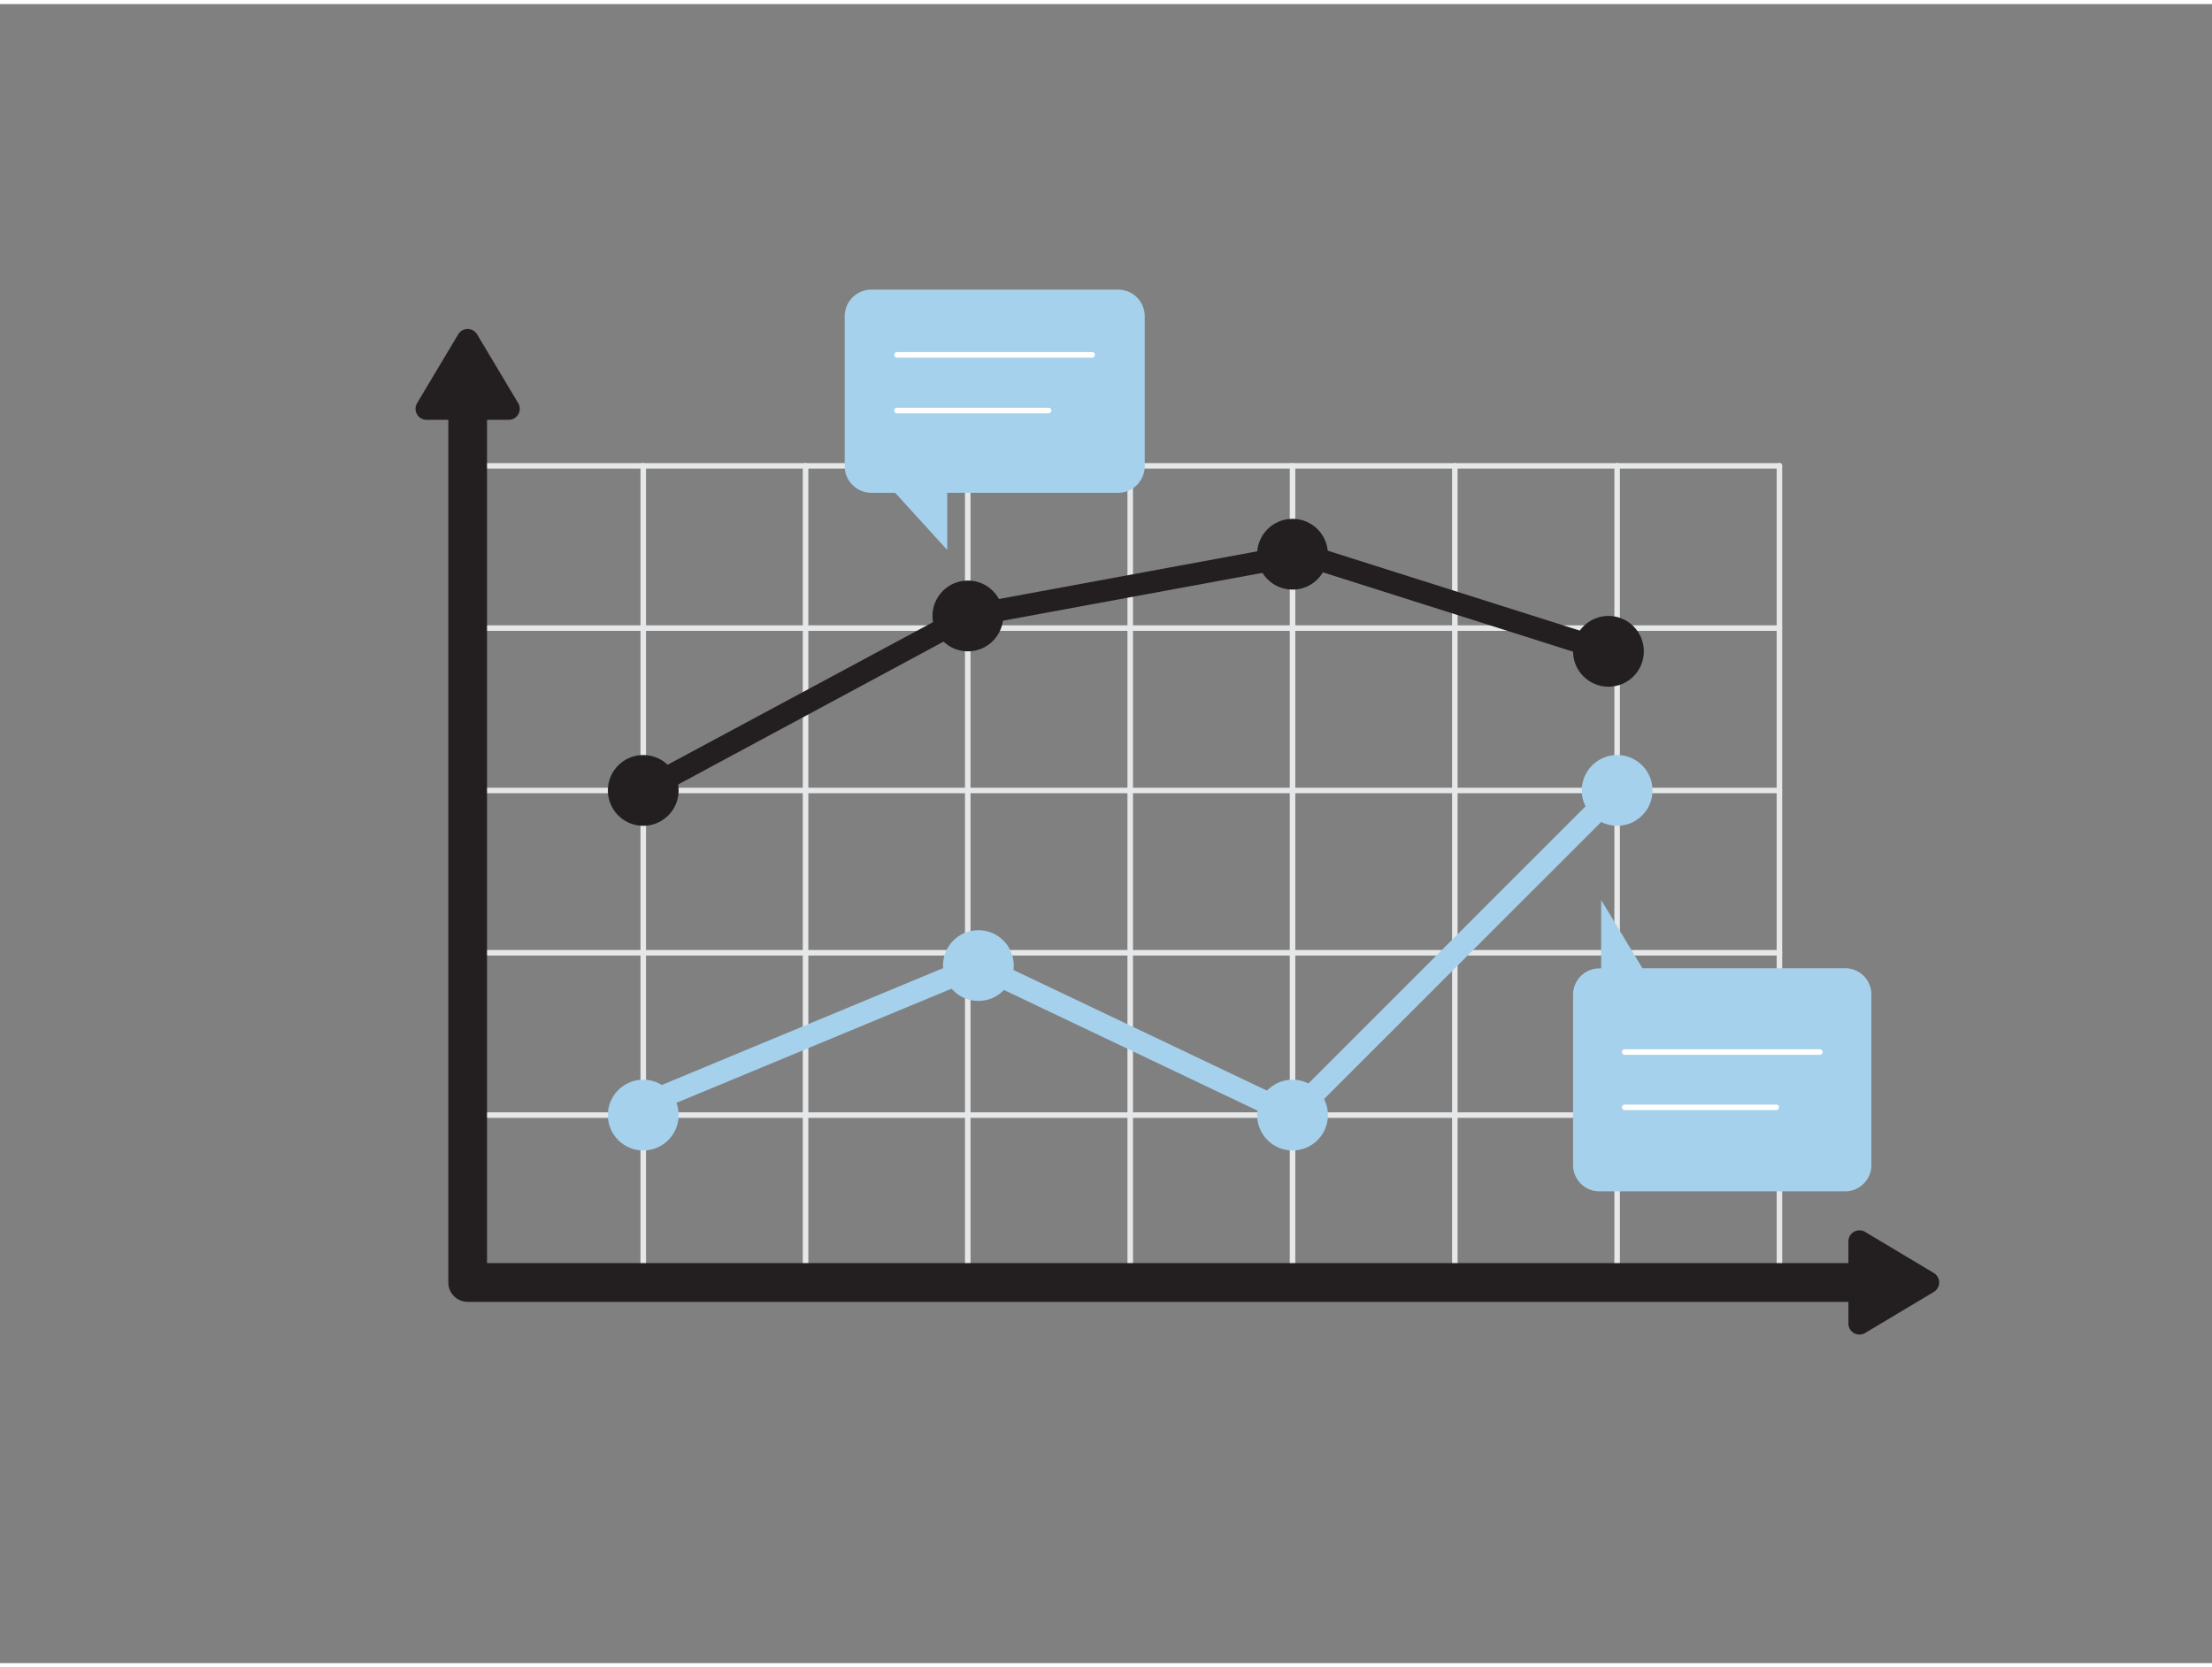
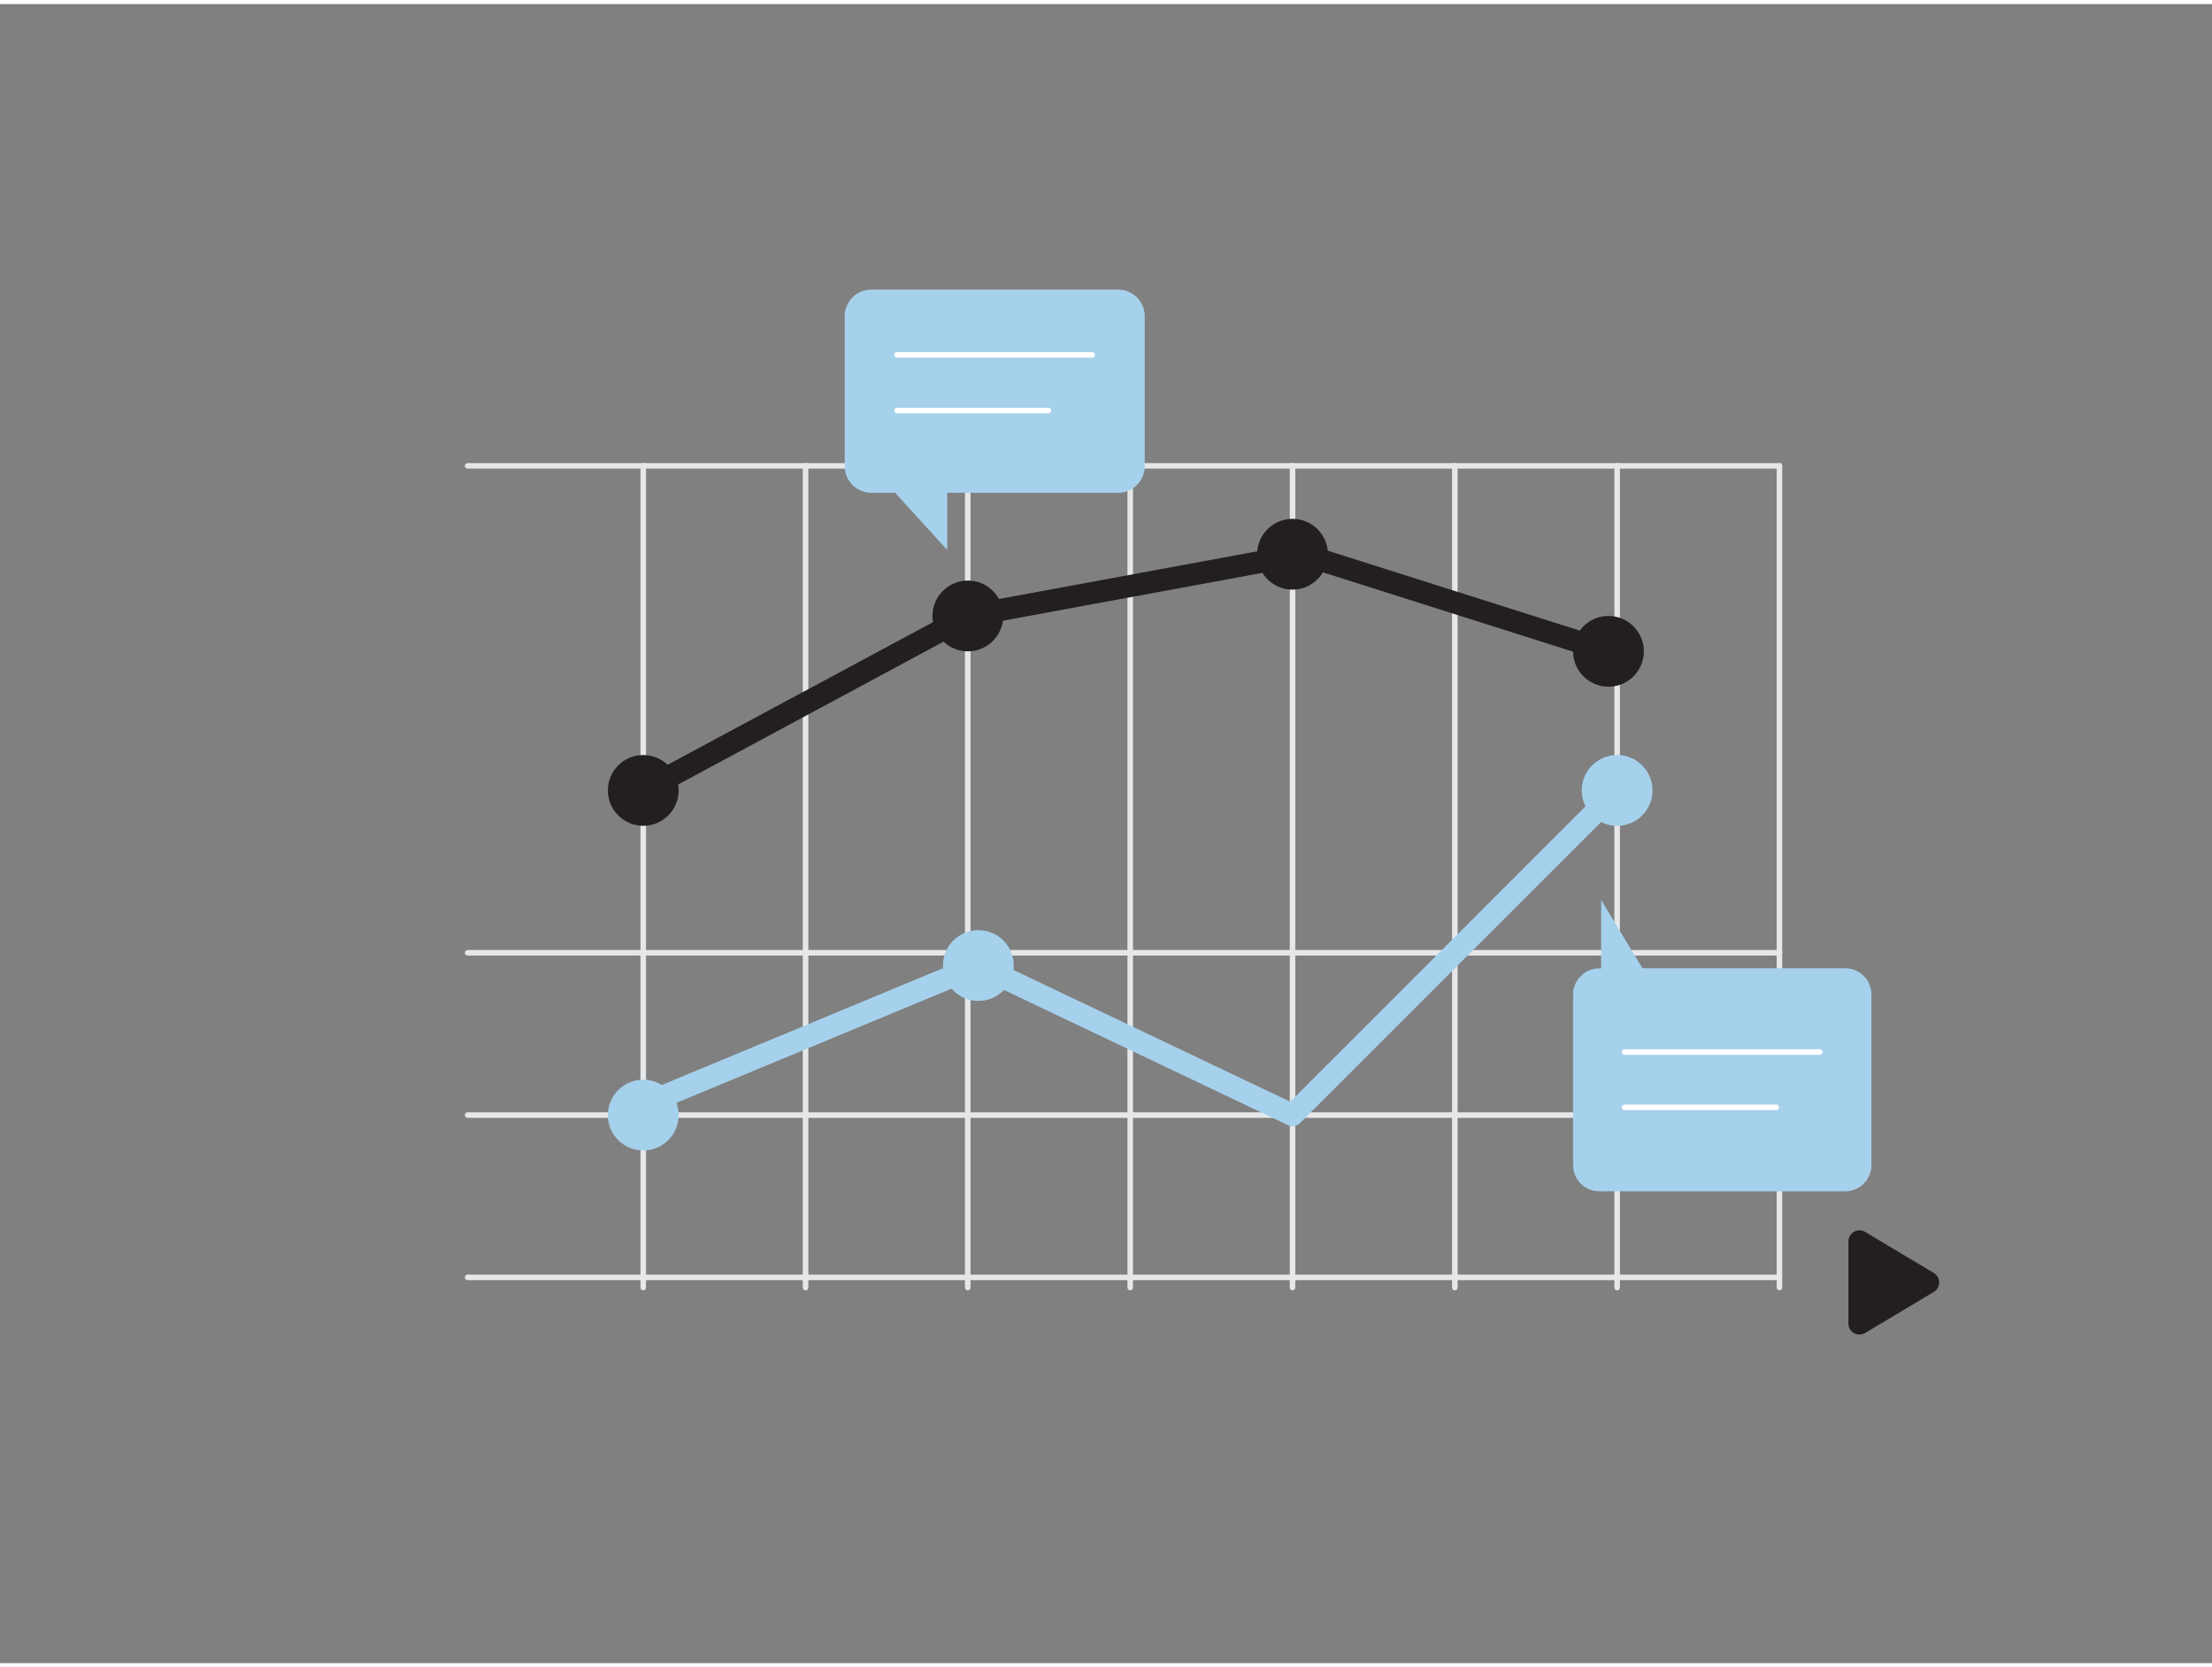
<svg xmlns="http://www.w3.org/2000/svg" viewBox="0 0 400 300" width="406" height="306" class="illustration styles_illustrationTablet__1DWOa">
  <rect x="0" y="0" width="400" height="300" fill="#808080" stroke="none" />
  <g id="_509_graphic_flatline" data-name="#509_graphic_flatline">
    <path d="M116.32,232.59a.5.5,0,0,1-.5-.5V83.49a.5.5,0,0,1,1,0v148.6A.5.5,0,0,1,116.32,232.59Z" fill="#e6e7e8" />
    <path d="M145.67,232.59a.51.51,0,0,1-.5-.5V83.49a.5.5,0,0,1,.5-.5.5.5,0,0,1,.5.5v148.6A.5.5,0,0,1,145.67,232.59Z" fill="#e6e7e8" />
    <path d="M175,232.59a.51.51,0,0,1-.5-.5V83.49a.5.5,0,0,1,.5-.5.5.5,0,0,1,.5.5v148.6A.5.5,0,0,1,175,232.59Z" fill="#e6e7e8" />
    <path d="M204.38,232.59a.5.5,0,0,1-.5-.5V83.49a.5.5,0,0,1,.5-.5.5.5,0,0,1,.5.5v148.6A.51.51,0,0,1,204.38,232.59Z" fill="#e6e7e8" />
    <path d="M233.73,232.59a.5.5,0,0,1-.5-.5V83.49a.5.5,0,0,1,.5-.5.5.5,0,0,1,.5.5v148.6A.51.51,0,0,1,233.73,232.59Z" fill="#e6e7e8" />
    <path d="M263.08,232.59a.5.5,0,0,1-.5-.5V83.49a.5.5,0,0,1,1,0v148.6A.5.5,0,0,1,263.08,232.59Z" fill="#e6e7e8" />
    <path d="M292.43,232.59a.51.51,0,0,1-.5-.5V83.49a.5.5,0,0,1,.5-.5.5.5,0,0,1,.5.5v148.6A.5.5,0,0,1,292.43,232.59Z" fill="#e6e7e8" />
    <path d="M321.78,232.59a.51.51,0,0,1-.5-.5V83.49a.5.5,0,0,1,.5-.5.5.5,0,0,1,.5.5v148.6A.5.5,0,0,1,321.78,232.59Z" fill="#e6e7e8" />
    <path d="M321.78,84H84.57a.5.5,0,0,1,0-1H321.78a.5.5,0,0,1,0,1Z" fill="#e6e7e8" />
-     <path d="M321.78,113.34H84.57a.5.5,0,0,1-.5-.5.5.5,0,0,1,.5-.5H321.78a.5.5,0,0,1,.5.5A.5.5,0,0,1,321.78,113.34Z" fill="#e6e7e8" />
-     <path d="M321.78,142.7H84.57a.5.5,0,0,1-.5-.5.5.5,0,0,1,.5-.5H321.78a.5.5,0,0,1,.5.5A.5.5,0,0,1,321.78,142.7Z" fill="#e6e7e8" />
    <path d="M321.78,172.05H84.57a.5.5,0,0,1-.5-.5.5.5,0,0,1,.5-.5H321.78a.5.5,0,0,1,.5.5A.5.5,0,0,1,321.78,172.05Z" fill="#e6e7e8" />
    <path d="M321.78,201.4H84.57a.5.5,0,0,1-.5-.5.5.5,0,0,1,.5-.5H321.78a.5.5,0,0,1,.5.5A.5.5,0,0,1,321.78,201.4Z" fill="#e6e7e8" />
    <path d="M321.78,230.75H84.57a.5.5,0,0,1,0-1H321.78a.5.5,0,0,1,0,1Z" fill="#e6e7e8" />
-     <path d="M340.19,234.67H84.57a3.5,3.5,0,0,1-3.5-3.5v-161a3.5,3.5,0,0,1,7,0V227.67H340.19a3.5,3.5,0,0,1,0,7Z" fill="#231f20" />
    <circle cx="116.32" cy="200.9" r="6.4" fill="#a6d1ec" />
    <circle cx="176.92" cy="173.86" r="6.4" fill="#a6d1ec" />
    <circle cx="175.02" cy="110.64" r="6.4" fill="#231f20" />
    <circle cx="233.73" cy="99.48" r="6.4" fill="#231f20" />
    <circle cx="290.86" cy="117.04" r="6.4" fill="#231f20" />
    <circle cx="116.32" cy="142.19" r="6.4" fill="#231f20" />
-     <circle cx="233.73" cy="200.9" r="6.4" fill="#a6d1ec" />
    <circle cx="292.43" cy="142.19" r="6.4" fill="#a6d1ec" />
    <path d="M233.73,202.9a2,2,0,0,1-.86-.2l-56-26.65-62.81,26.06a2,2,0,1,1-1.53-3.69L176.15,172a2,2,0,0,1,1.63.05l55.53,26.43L291,140.78a2,2,0,1,1,2.83,2.83l-58.71,58.7A2,2,0,0,1,233.73,202.9Z" fill="#a6d1ec" />
    <path d="M116.32,144.2a2,2,0,0,1-.95-3.77l58.71-31.55a2,2,0,0,1,.58-.2l60.46-11.16a2,2,0,0,1,1,.06l55.38,17.56a2,2,0,1,1-1.21,3.81l-54.91-17.41-59.65,11L117.27,144A2,2,0,0,1,116.32,144.2Z" fill="#231f20" />
-     <path d="M91.92,75.18H77.21a2,2,0,0,1-1.75-3.08l7.36-12.32a2,2,0,0,1,3.49,0L93.67,72.1A2,2,0,0,1,91.92,75.18Z" fill="#231f20" />
    <path d="M334.25,238.53V223.81a2,2,0,0,1,3.08-1.75l12.31,7.36a2,2,0,0,1,0,3.49l-12.31,7.36A2,2,0,0,1,334.25,238.53Z" fill="#231f20" />
    <path d="M202.14,51.63H157.56a4.82,4.82,0,0,0-4.81,4.81V83.55a4.82,4.82,0,0,0,4.81,4.82h4.31l9.42,10.35V88.37h30.85A4.81,4.81,0,0,0,207,83.55V56.44A4.81,4.81,0,0,0,202.14,51.63Z" fill="#a6d1ec" />
    <path d="M333.65,174.34H297L289.54,162v12.37h-.32a4.76,4.76,0,0,0-4.76,4.76v30.81a4.76,4.76,0,0,0,4.76,4.75h44.43a4.76,4.76,0,0,0,4.76-4.75V179.1A4.76,4.76,0,0,0,333.65,174.34Z" fill="#a6d1ec" />
    <path d="M197.5,63.93H162.21a.5.5,0,0,1-.5-.5.5.5,0,0,1,.5-.5H197.5a.5.5,0,0,1,.5.5A.51.51,0,0,1,197.5,63.93Z" fill="#fff" />
    <path d="M189.61,74h-27.4a.5.5,0,0,1,0-1h27.4a.5.5,0,0,1,0,1Z" fill="#fff" />
    <path d="M329.08,190H293.79a.51.51,0,0,1-.5-.5.5.5,0,0,1,.5-.5h35.29a.5.5,0,0,1,.5.5A.5.5,0,0,1,329.08,190Z" fill="#fff" />
    <path d="M321.2,200H293.79a.51.51,0,0,1-.5-.5.5.5,0,0,1,.5-.5H321.2a.5.5,0,0,1,.5.5A.51.51,0,0,1,321.2,200Z" fill="#fff" />
  </g>
</svg>